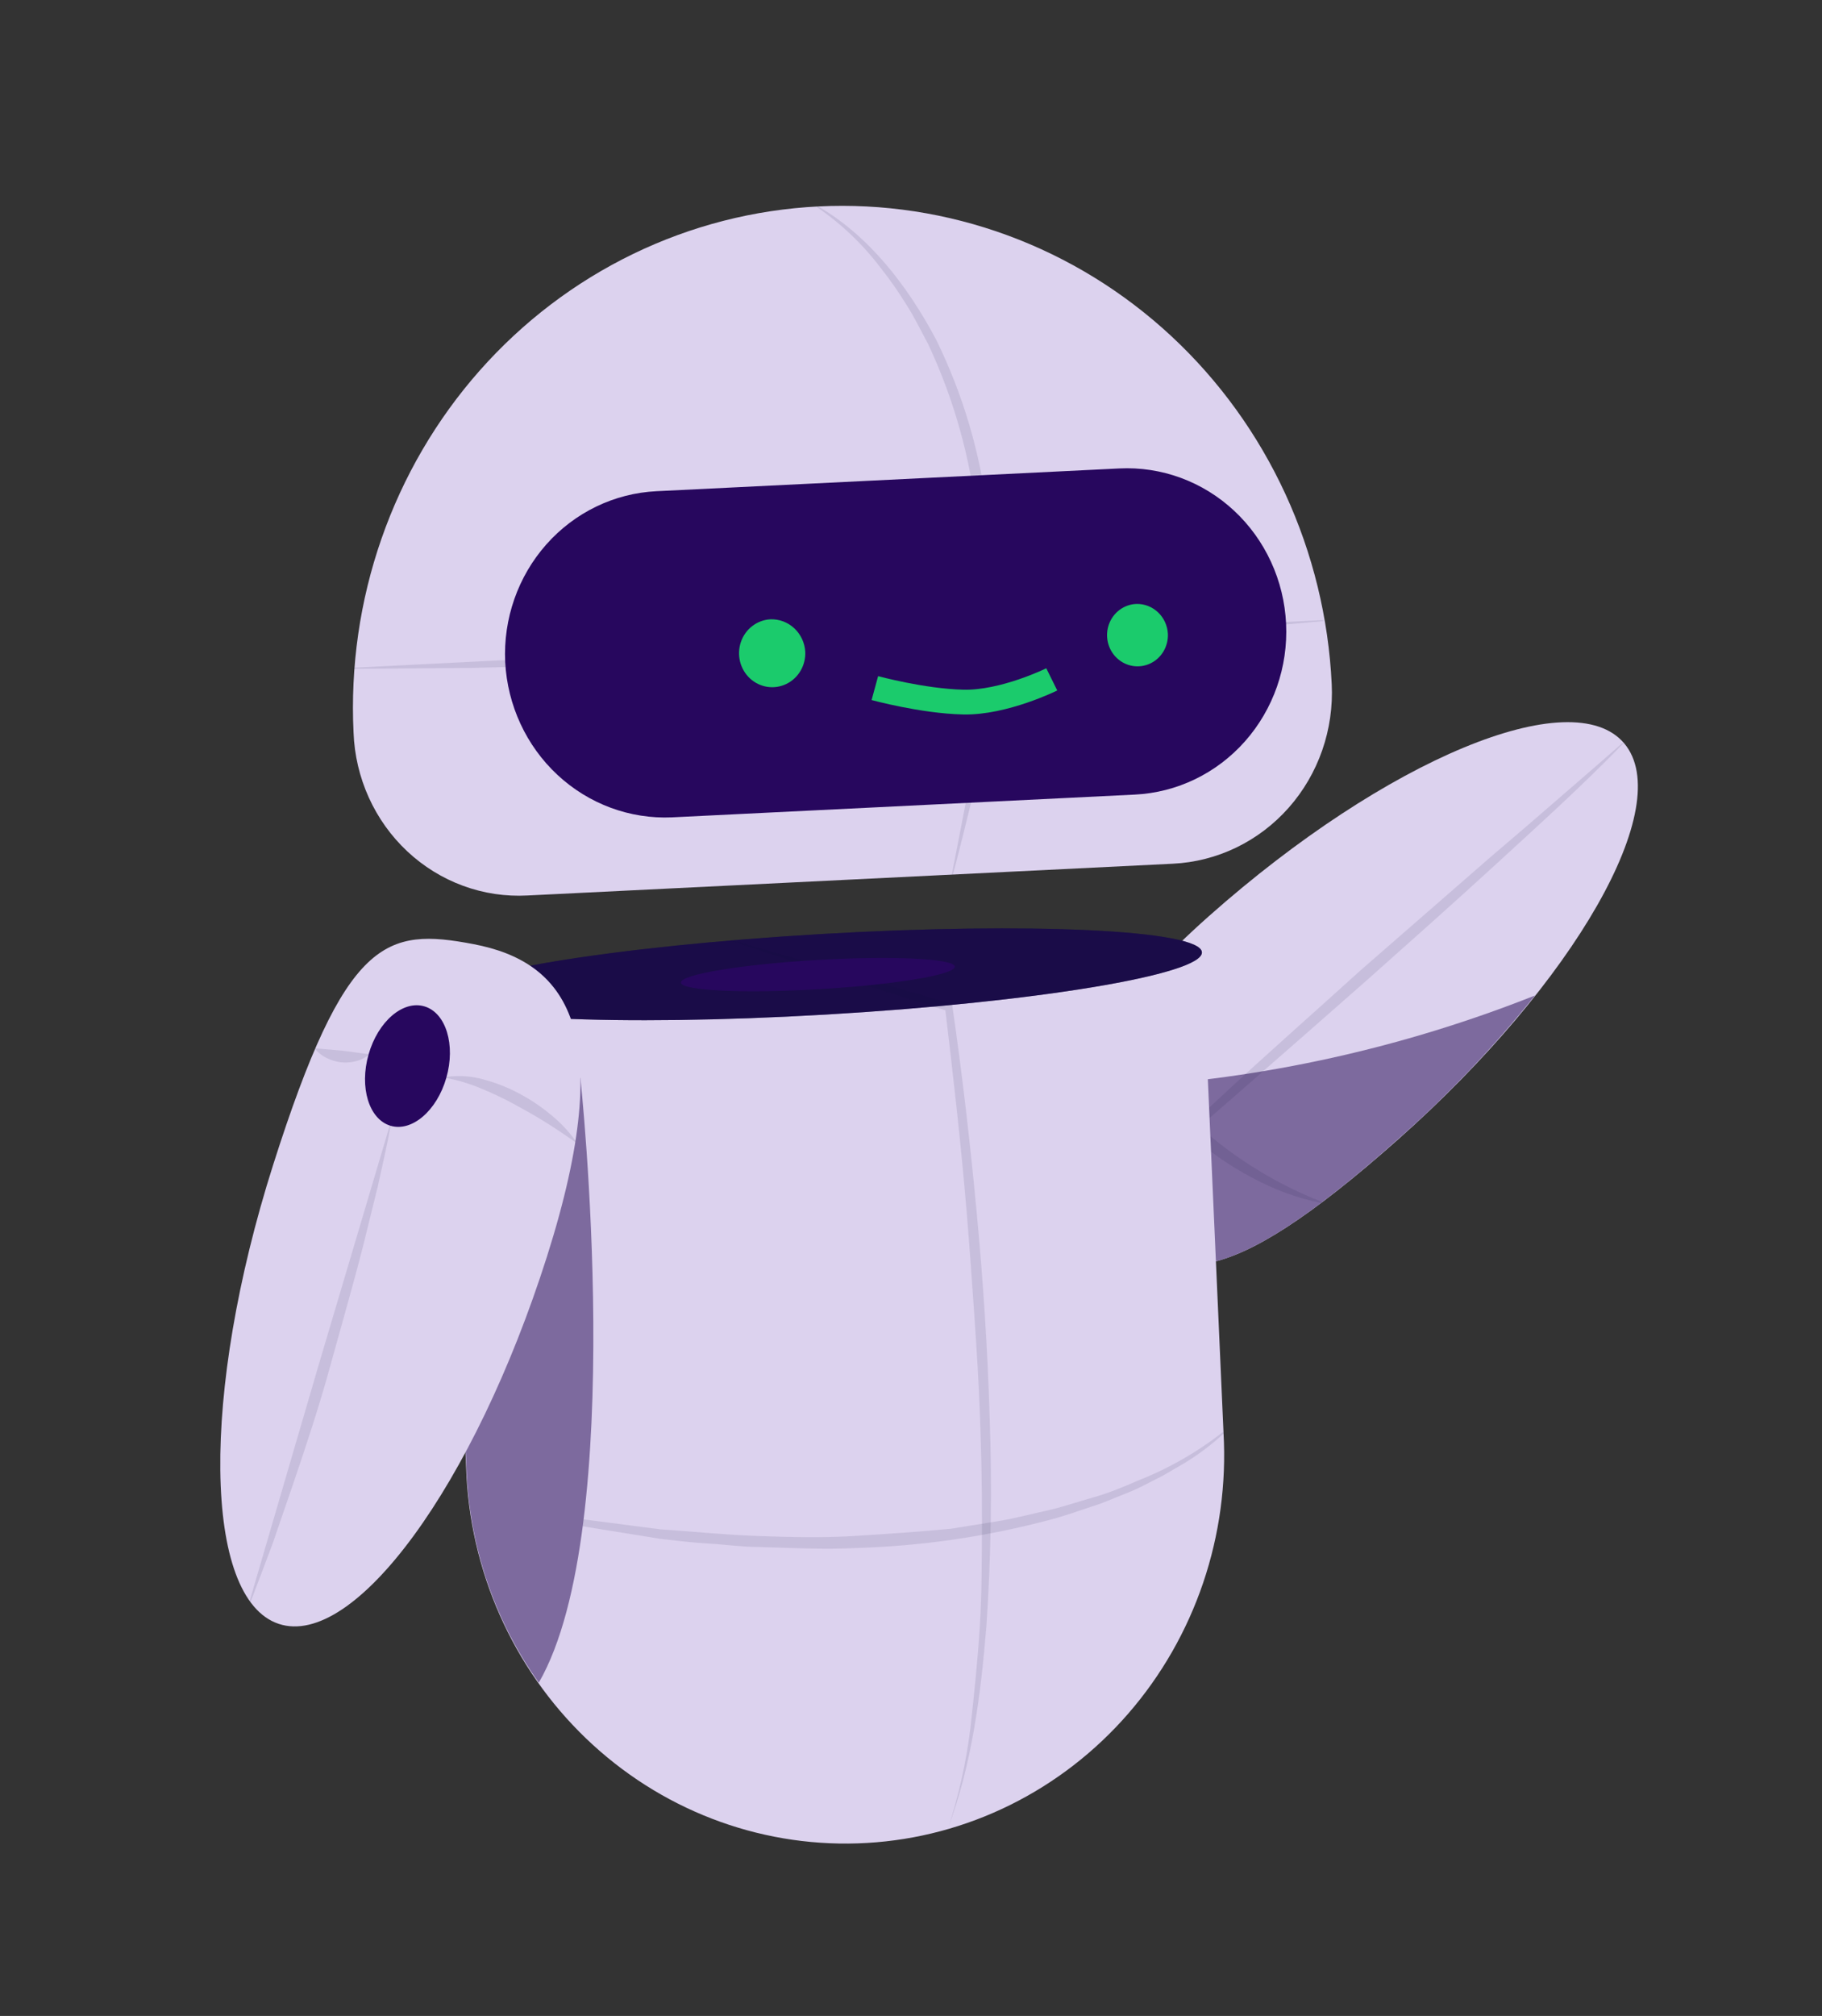
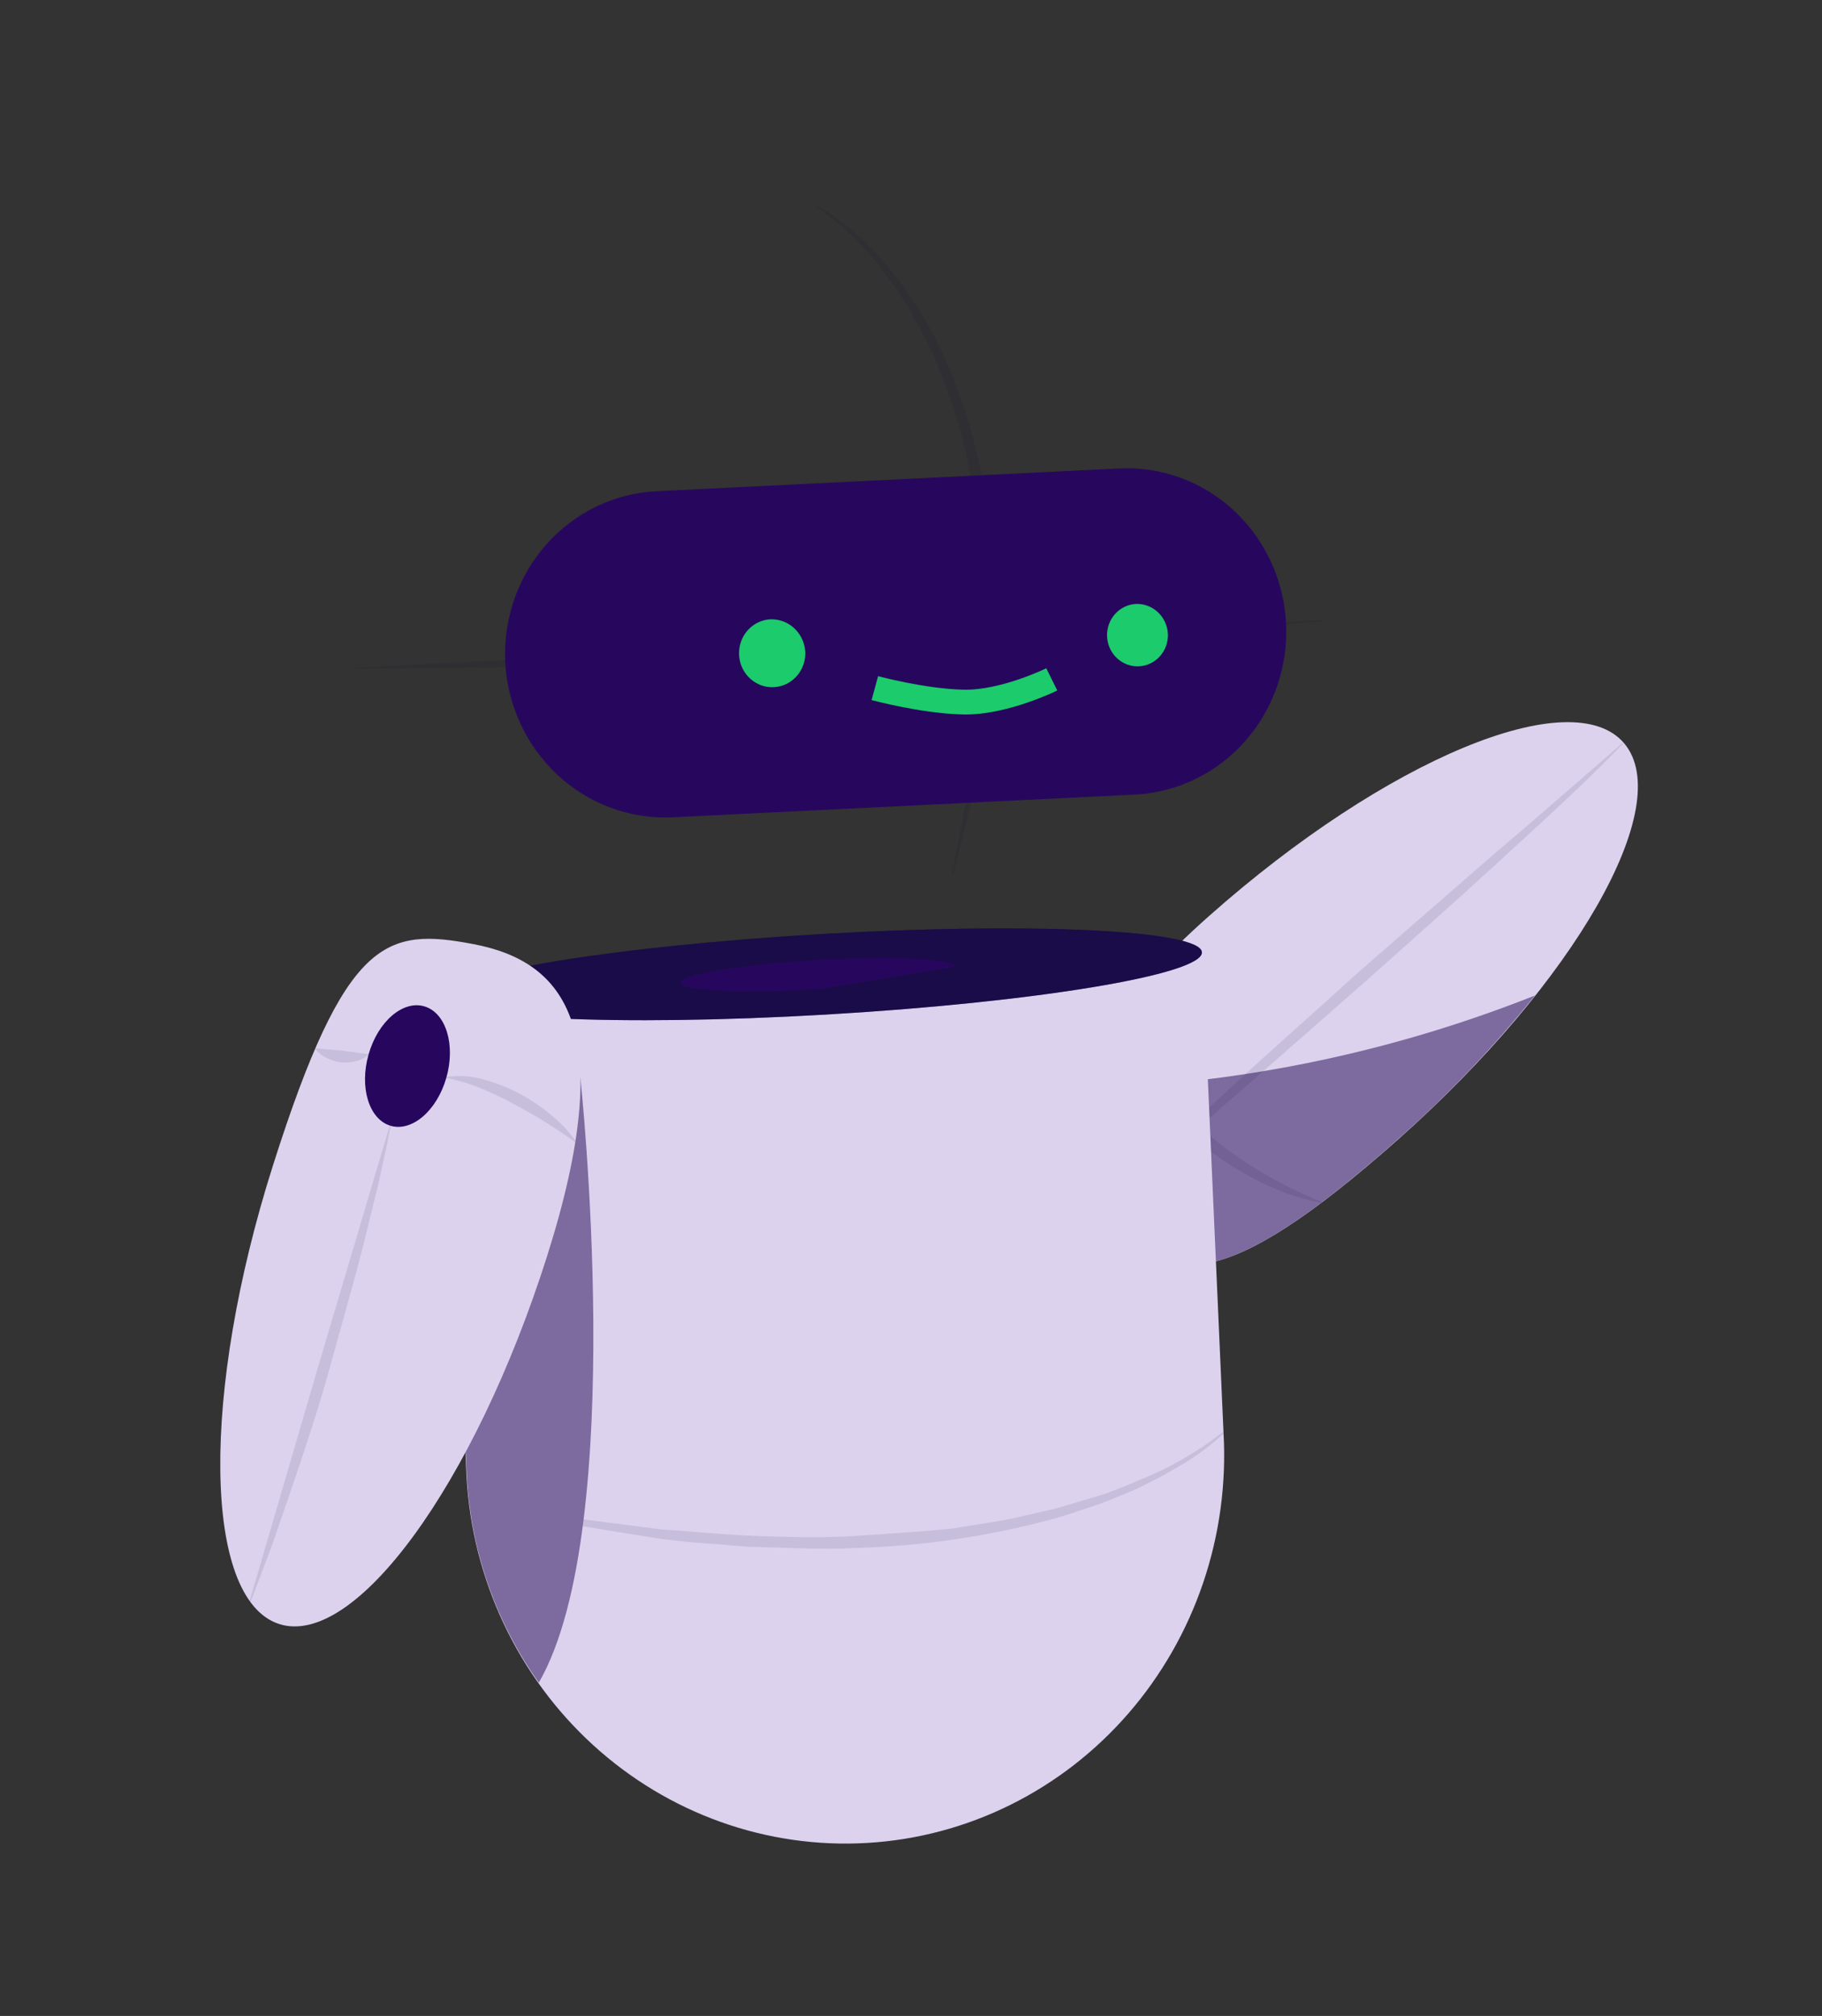
<svg xmlns="http://www.w3.org/2000/svg" width="368" height="407" viewBox="0 0 368 407" fill="none">
  <rect x="0" y="0" width="368" height="407" fill="#333333" stroke="none" />
  <path d="M244.223 184.911C208.496 216.558 214.624 234.329 225.243 246.751C235.862 259.173 246.713 261.69 282.429 229.996C318.145 198.303 338.559 162.534 328.055 150.082C317.551 137.631 279.945 153.241 244.223 184.911Z" fill="#DCD2EE" />
  <path d="M226.606 219.463C255.18 217.802 283.32 211.568 310.005 200.988C301.616 211.475 292.351 221.191 282.314 230.026C254.745 254.584 241.928 258.568 232.675 253.418L226.606 219.463Z" fill="#7D6A9E" />
  <path opacity="0.1" d="M222.872 244.035C227.008 239.826 231.317 235.823 235.527 231.721L248.429 219.718C257.051 211.736 265.88 204 274.571 196.1L301.104 172.982C305.561 169.191 310.036 165.37 314.453 161.515C318.87 157.659 323.328 153.867 327.734 149.964L327.785 150.176C319.594 158.623 310.868 166.482 302.212 174.423C293.555 182.364 284.766 190.164 276.001 197.958C258.374 213.487 240.681 228.917 222.924 244.246L222.872 244.035Z" fill="#12103A" />
  <path opacity="0.1" d="M266.867 242.881C262.045 241.884 257.386 240.183 253.033 237.83C248.615 235.523 244.483 232.681 240.726 229.364C236.982 225.943 233.789 221.937 231.265 217.495L229.594 214.05C229.088 212.881 228.648 211.684 228.277 210.464C227.862 209.265 227.559 208.029 227.374 206.772C227.074 205.549 227.027 204.362 226.871 203.027L227.101 202.969C228.272 207.77 230.214 212.34 232.847 216.49C235.546 220.573 238.74 224.289 242.352 227.548C245.979 230.789 249.886 233.685 254.023 236.202C258.155 238.741 262.5 240.897 267.005 242.646L266.867 242.881Z" fill="#12103A" />
-   <path d="M106.531 180.79L236.868 174.376C241.305 174.166 245.658 173.06 249.676 171.121C253.694 169.182 257.298 166.448 260.281 163.076C263.264 159.704 265.567 155.76 267.059 151.471C268.551 147.183 269.201 142.634 268.973 138.085C268.337 124.783 265.152 111.737 259.598 99.692C254.045 87.648 246.233 76.84 236.608 67.887C226.983 58.934 215.733 52.011 203.502 47.514C191.271 43.016 178.298 41.032 165.325 41.675V41.675C152.347 42.318 139.623 45.577 127.879 51.264C116.135 56.952 105.601 64.957 96.88 74.822C88.158 84.688 81.42 96.22 77.05 108.76C72.679 121.301 70.763 134.604 71.409 147.909V147.909C71.578 152.441 72.625 156.895 74.488 161.01C76.351 165.126 78.994 168.821 82.262 171.881C85.531 174.941 89.36 177.305 93.526 178.834C97.692 180.364 102.113 181.029 106.531 180.79V180.79Z" fill="#DCD2EE" />
  <path opacity="0.1" d="M165.107 41.582C175.605 47.637 183.355 57.796 189.093 68.595C194.531 79.68 198.053 91.646 199.504 103.961L200.019 108.552L200.29 110.857L200.344 113.167L200.582 122.402C200.678 125.46 200.614 128.521 200.39 131.572C200.238 134.635 200.017 137.715 199.762 140.754C198.804 146.797 198.001 152.876 196.911 158.977C195.386 164.891 194.038 170.834 192.421 176.671L192.214 176.724L195.684 158.842C196.648 152.823 197.198 146.809 197.961 140.766L198.366 131.666C198.426 128.627 198.784 125.611 198.575 122.566L198.223 113.461L198.129 111.186L197.846 108.934L197.303 104.425C195.958 92.281 192.626 80.455 187.449 69.442C185.995 66.79 184.714 64.045 183.072 61.517C181.496 58.947 179.768 56.477 177.899 54.122C174.267 49.321 169.898 45.157 164.964 41.793L165.107 41.582Z" fill="#12103A" />
  <path opacity="0.1" d="M267.253 125.382L242.817 127.596L218.352 129.393C202.034 130.526 185.705 131.313 169.393 132.269C153.081 133.226 136.717 133.672 120.444 134.193L95.915 134.832L71.375 135.024L71.323 134.812L169.265 129.853L267.258 125.206L267.253 125.382Z" fill="#12103A" />
  <path d="M135.713 165.015L229.211 160.42C237.727 160.003 245.73 156.135 251.458 149.666C257.187 143.198 260.173 134.659 259.759 125.928C259.556 121.603 258.524 117.361 256.721 113.445C254.918 109.528 252.381 106.013 249.253 103.101C246.126 100.189 242.469 97.937 238.494 96.474C234.518 95.011 230.301 94.366 226.083 94.575L132.585 99.17C124.069 99.587 116.066 103.455 110.338 109.924C104.609 116.392 101.624 124.931 102.038 133.662V133.662C102.49 142.38 106.282 150.565 112.589 156.437C118.895 162.309 127.206 165.392 135.713 165.015V165.015Z" fill="#27075E" />
  <path d="M162.643 131.574C162.704 132.928 162.372 134.268 161.69 135.428C161.008 136.587 160.006 137.514 158.811 138.089C157.615 138.665 156.28 138.865 154.973 138.664C153.666 138.463 152.446 137.87 151.467 136.959C150.488 136.049 149.794 134.862 149.471 133.548C149.149 132.234 149.213 130.852 149.656 129.576C150.099 128.3 150.901 127.187 151.96 126.379C153.019 125.57 154.288 125.101 155.608 125.031C157.38 124.969 159.106 125.617 160.42 126.839C161.734 128.061 162.532 129.76 162.643 131.574V131.574Z" fill="#1BCB6C" />
  <path d="M235.885 127.948C235.94 129.196 235.632 130.433 235 131.5C234.368 132.568 233.44 133.419 232.335 133.944C231.23 134.469 229.997 134.646 228.793 134.451C227.589 134.256 226.468 133.699 225.573 132.85C224.678 132.001 224.049 130.899 223.766 129.683C223.483 128.468 223.559 127.194 223.984 126.023C224.409 124.852 225.164 123.838 226.153 123.109C227.142 122.38 228.32 121.969 229.538 121.928C231.15 121.893 232.713 122.501 233.897 123.624C235.082 124.747 235.794 126.298 235.885 127.948V127.948Z" fill="#1BCB6C" />
  <path d="M212.431 137.158C212.431 137.158 202.766 141.937 194.543 141.743C186.32 141.548 176.699 138.919 176.699 138.919" stroke="#1BCB6C" stroke-width="5" stroke-miterlimit="10" />
  <path d="M175.134 372.07C185.171 371.484 194.994 368.876 204.043 364.396C213.092 359.917 221.19 353.653 227.875 345.962C234.559 338.271 239.7 329.304 243.002 319.573C246.305 309.843 247.705 299.538 247.122 289.248L242.801 191.948L89.909 200.894L94.23 298.195C95.415 318.98 104.605 338.439 119.777 352.294C134.949 366.148 154.862 373.261 175.134 372.07V372.07Z" fill="#DCD2EE" />
  <path d="M242.756 192.25C242.503 187.76 208.092 186.112 165.898 188.57C123.704 191.027 89.704 196.66 89.957 201.151C90.21 205.641 124.621 207.289 166.815 204.831C209.01 202.373 243.01 196.741 242.756 192.25Z" fill="url(#paint0_linear_213_2878)" />
  <path opacity="0.4" d="M242.756 192.25C242.503 187.76 208.092 186.112 165.898 188.57C123.704 191.027 89.704 196.66 89.957 201.151C90.21 205.641 124.621 207.289 166.815 204.831C209.01 202.373 243.01 196.741 242.756 192.25Z" fill="#27075E" />
-   <path opacity="0.1" d="M191.445 369.214C193.623 362.61 195.148 355.798 195.996 348.881C196.753 342.015 197.492 335.078 197.91 328.124C198.328 321.17 198.304 314.204 198.332 307.249C198.36 300.295 198.187 293.317 197.946 286.357C197.704 279.397 197.268 272.437 196.786 265.489C196.303 258.54 195.821 251.592 195.236 244.62C194.076 230.723 192.486 216.861 190.828 203.017L191.919 204.287C184.52 201.935 177.075 199.695 169.705 197.261L147.583 189.911L147.531 189.699L192.273 202.647L192.302 202.765C194.321 216.591 195.922 230.5 197.237 244.432C198.551 258.364 199.481 272.32 199.89 286.234C200.393 300.22 200.176 314.222 199.24 328.183C198.106 342.068 196.341 356.164 191.422 369.22L191.445 369.214Z" fill="#12103A" />
-   <path d="M192.84 195.152C192.748 193.522 180.289 192.922 165.012 193.811C149.735 194.701 137.425 196.744 137.517 198.375C137.609 200.005 150.068 200.606 165.345 199.716C180.622 198.826 192.932 196.783 192.84 195.152Z" fill="#27075E" />
+   <path d="M192.84 195.152C192.748 193.522 180.289 192.922 165.012 193.811C149.735 194.701 137.425 196.744 137.517 198.375C137.609 200.005 150.068 200.606 165.345 199.716Z" fill="#27075E" />
  <path opacity="0.1" d="M247.22 289.349C244.772 291.624 242.106 293.638 239.261 295.362L234.998 297.854L230.665 300.064C229.175 300.846 227.633 301.416 226.103 302.033C224.572 302.65 223.03 303.32 221.454 303.849C218.313 304.854 215.212 306.023 212.002 306.846C199.208 310.244 186.08 312.15 172.867 312.527C166.251 312.874 159.673 312.485 153.102 312.32C149.811 312.314 146.548 311.826 143.188 311.637C139.827 311.449 136.633 311.043 133.376 310.678C126.873 309.596 120.376 308.637 113.93 307.491C107.484 306.344 101.043 304.621 94.763 302.957L94.711 302.745L114.014 306.244C120.46 307.091 126.975 307.921 133.443 308.762C139.957 309.192 146.483 309.868 152.997 310.098C159.511 310.328 166.059 310.499 172.492 310.1C178.925 309.7 185.519 309.26 192.044 308.638L201.704 307.086C204.937 306.558 208.09 305.7 211.283 305.006C214.476 304.313 217.572 303.22 220.719 302.338C223.866 301.457 226.921 300.199 229.913 298.882C236.039 296.474 241.797 293.181 247.014 289.102L247.22 289.349Z" fill="#12103A" />
  <path d="M91.356 232.884L94.299 298.177C95.147 313.161 100.192 327.581 108.827 339.709C126.981 308.243 117.224 217.608 117.224 217.608L91.356 232.884Z" fill="#7D6A9E" />
  <path d="M110.451 253.755C125.088 207.722 114.164 194.153 95.68 190.619C77.965 187.237 69.79 189.182 55.154 235.215C40.517 281.248 40.997 322.733 56.282 327.837C71.568 332.94 95.792 299.794 110.451 253.755Z" fill="#DCD2EE" />
  <path d="M90.147 217.594C92.05 210.942 90.078 204.49 85.743 203.182C81.408 201.875 76.351 206.207 74.448 212.859C72.545 219.511 74.517 225.963 78.853 227.271C83.188 228.578 88.245 224.246 90.147 217.594Z" fill="#27075E" />
  <path opacity="0.1" d="M78.908 227.228C78.166 231.367 77.183 235.417 76.31 239.514L73.299 251.706C71.243 259.73 68.888 267.83 66.67 275.895C64.453 283.96 61.834 291.878 59.141 299.791L55.069 311.63C53.587 315.533 52.123 319.506 50.63 323.363L50.412 323.268L64.474 275.184L78.741 227.146L78.908 227.228Z" fill="#12103A" />
  <path opacity="0.1" d="M90.2 217.413C92.74 217.06 95.325 217.248 97.792 217.966C100.213 218.619 102.556 219.543 104.779 220.724C106.994 221.886 109.089 223.274 111.032 224.869C113.02 226.446 114.786 228.298 116.278 230.371L116.152 230.554C114.15 229.143 112.136 227.785 110.065 226.491C107.994 225.198 105.883 224.039 103.714 222.846C101.574 221.691 99.376 220.653 97.129 219.736C94.889 218.797 92.562 218.095 90.183 217.642L90.2 217.413Z" fill="#12103A" />
  <path opacity="0.1" d="M74.427 213.008C73.589 213.663 72.614 214.109 71.579 214.313C70.68 214.518 69.754 214.569 68.838 214.466C67.934 214.346 67.051 214.092 66.217 213.713C65.257 213.296 64.401 212.661 63.715 211.855L63.664 211.644L69.065 212.108L74.456 212.826L74.427 213.008Z" fill="#12103A" />
  <defs>
    <linearGradient id="paint0_linear_213_2878" x1="54117.3" y1="56254" x2="53136.9" y2="56497.4" gradientUnits="userSpaceOnUse">
      <stop offset="0.26" stop-color="white" />
      <stop offset="0.44" stop-color="#CECED7" />
      <stop offset="0.63" stop-color="#A2A1B2" />
      <stop offset="0.77" stop-color="#86859B" />
      <stop offset="0.85" stop-color="#7C7B92" />
      <stop offset="0.9" stop-color="#605F7B" />
      <stop offset="0.99" stop-color="#191740" />
      <stop offset="1" stop-color="#12103A" />
    </linearGradient>
  </defs>
</svg>